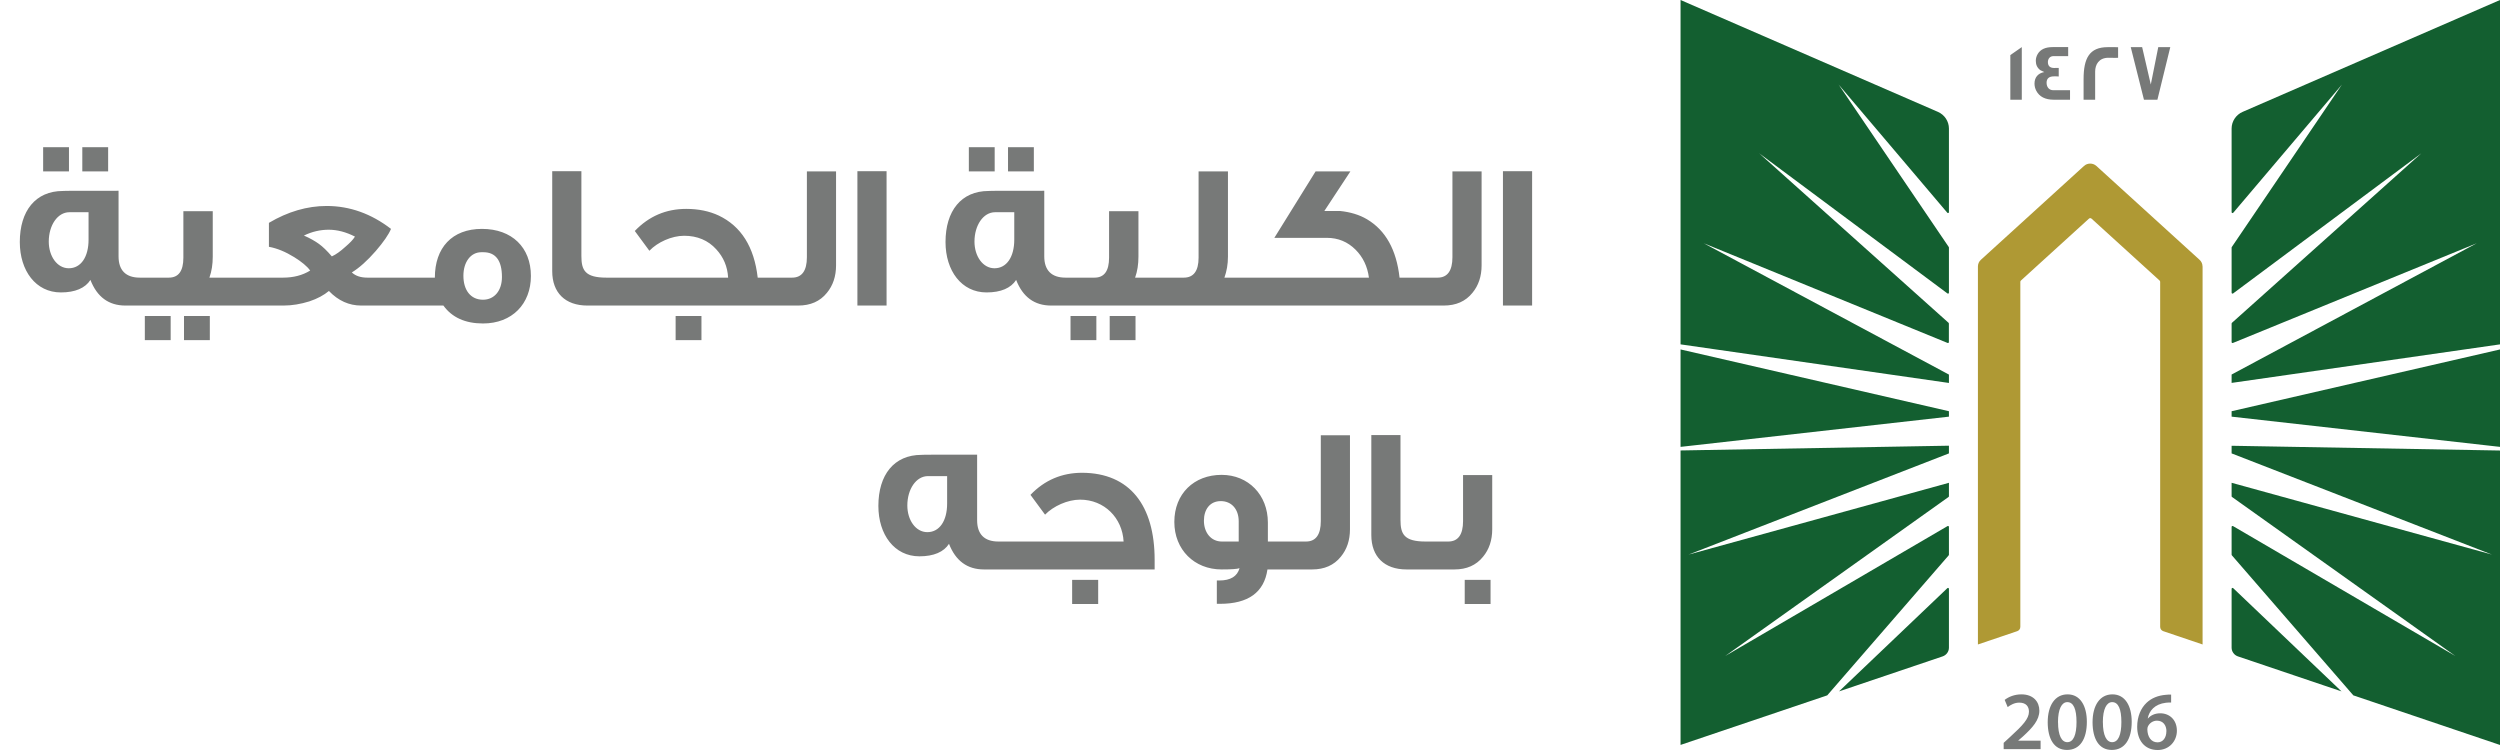
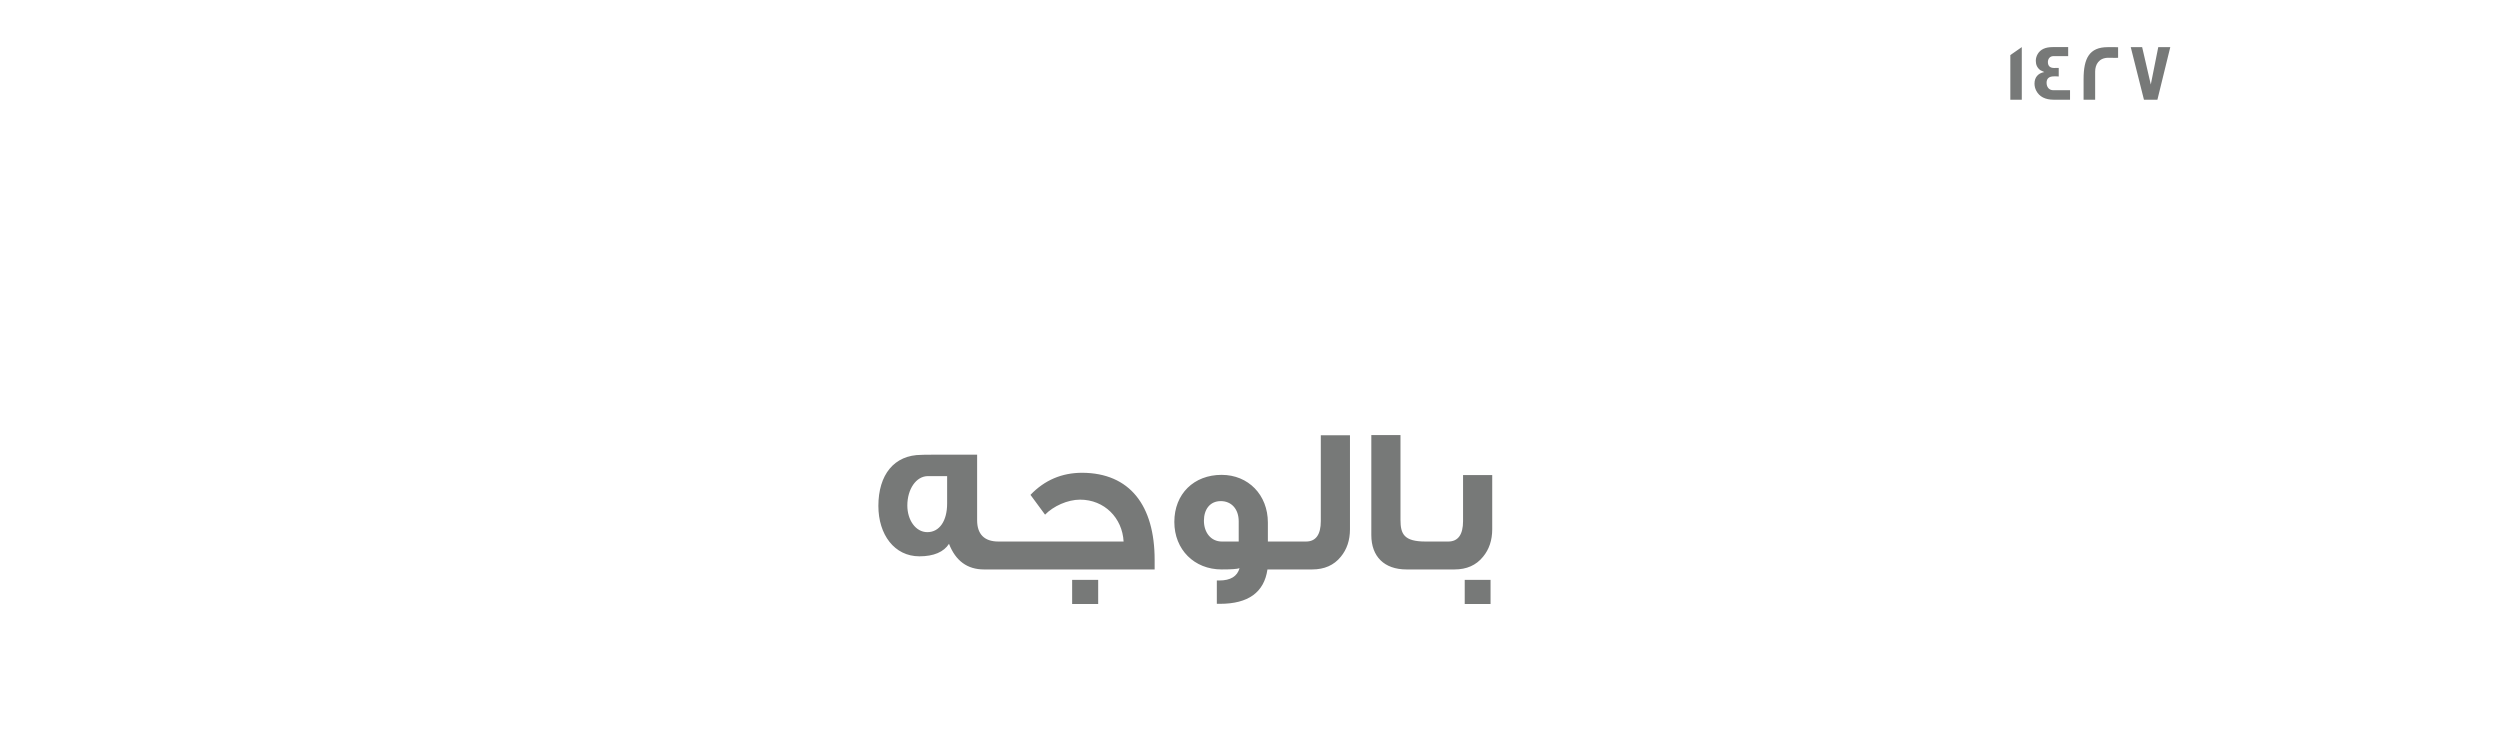
<svg xmlns="http://www.w3.org/2000/svg" width="180" height="54" viewBox="0 0 180 54" fill="none">
-   <path d="M7.786 12.34H5.926V10.6H7.786V12.34ZM4.966 12.34H3.106V10.6H4.966V12.34ZM11.146 22H9.031C7.831 22 6.991 21.385 6.511 20.155C6.136 20.74 5.416 21.055 4.381 21.055C2.581 21.055 1.426 19.495 1.426 17.425C1.426 15.19 2.551 13.75 4.531 13.75C4.531 13.735 5.866 13.735 8.536 13.735V18.46C8.536 19.45 9.046 19.99 10.066 19.99H11.146V22ZM6.376 17.26V15.28H4.996C4.141 15.28 3.511 16.225 3.511 17.395C3.511 18.445 4.111 19.315 4.951 19.315C5.836 19.315 6.376 18.49 6.376 17.26ZM17.523 22H10.773V19.99H12.153C12.858 19.99 13.203 19.51 13.203 18.55V15.205H15.318V18.475C15.318 19.03 15.243 19.525 15.078 19.99H17.523V22ZM15.108 24.49H13.248V22.75H15.108V24.49ZM12.288 24.49H10.428V22.75H12.288V24.49ZM29.877 22H26.007C25.137 22 24.357 21.655 23.682 20.95C23.322 21.25 22.857 21.505 22.272 21.7C21.642 21.895 21.027 22 20.412 22H17.112V19.99H20.382C21.117 19.99 21.777 19.825 22.332 19.48C22.107 19.165 21.717 18.85 21.192 18.52C20.562 18.13 19.947 17.875 19.362 17.77V16.045C20.727 15.235 22.122 14.83 23.517 14.83C25.182 14.83 26.727 15.385 28.152 16.48C27.987 16.885 27.612 17.425 27.057 18.07C26.442 18.775 25.872 19.285 25.332 19.615C25.602 19.87 25.977 19.99 26.457 19.99H29.877V22ZM25.557 17.035C24.912 16.705 24.282 16.54 23.667 16.54C23.067 16.54 22.467 16.675 21.882 16.96C22.332 17.155 22.692 17.365 22.962 17.56C23.232 17.755 23.547 18.055 23.892 18.46C24.192 18.325 24.522 18.085 24.867 17.77C25.182 17.5 25.422 17.26 25.557 17.035ZM38.225 19.87C38.225 21.88 36.875 23.29 34.775 23.29C33.5 23.29 32.54 22.855 31.925 22H29.225V19.99H31.31C31.31 17.845 32.54 16.48 34.7 16.48C36.86 16.48 38.225 17.815 38.225 19.87ZM36.14 19.945C36.14 18.76 35.69 18.16 34.805 18.16H34.655C33.89 18.16 33.365 18.865 33.365 19.855C33.365 20.875 33.875 21.58 34.775 21.58C35.6 21.58 36.14 20.92 36.14 19.945ZM44.275 22H42.295C40.69 22 39.76 21.07 39.76 19.525V12.325H41.86V18.43C41.86 19.45 42.115 19.99 43.66 19.99H44.275V22ZM56.445 22H43.905V19.99H52.425C52.38 19.195 52.095 18.52 51.57 17.95C50.985 17.305 50.205 16.975 49.26 16.975C48.36 16.975 47.34 17.44 46.755 18.055C46.545 17.77 46.2 17.305 45.705 16.63C46.725 15.565 47.955 15.04 49.41 15.04C50.295 15.04 51.075 15.205 51.75 15.52C53.355 16.285 54.3 17.77 54.555 19.99H56.445V22ZM50.505 24.49H48.645V22.75H50.505V24.49ZM60.196 19.105C60.196 19.9 59.971 20.56 59.536 21.085C59.041 21.7 58.351 22 57.466 22H55.486V19.99H57.031C57.736 19.99 58.096 19.495 58.096 18.52V12.34H60.196V19.105ZM63.833 22H61.733V12.325H63.833V22ZM74.437 12.34H72.577V10.6H74.437V12.34ZM71.617 12.34H69.757V10.6H71.617V12.34ZM77.797 22H75.682C74.482 22 73.642 21.385 73.162 20.155C72.787 20.74 72.067 21.055 71.032 21.055C69.232 21.055 68.077 19.495 68.077 17.425C68.077 15.19 69.202 13.75 71.182 13.75C71.182 13.735 72.517 13.735 75.187 13.735V18.46C75.187 19.45 75.697 19.99 76.717 19.99H77.797V22ZM73.027 17.26V15.28H71.647C70.792 15.28 70.162 16.225 70.162 17.395C70.162 18.445 70.762 19.315 71.602 19.315C72.487 19.315 73.027 18.49 73.027 17.26ZM84.173 22H77.423V19.99H78.803C79.508 19.99 79.853 19.51 79.853 18.55V15.205H81.968V18.475C81.968 19.03 81.893 19.525 81.728 19.99H84.173V22ZM81.758 24.49H79.898V22.75H81.758V24.49ZM78.938 24.49H77.078V22.75H78.938V24.49ZM90.618 22H83.808V19.99H85.233C85.938 19.99 86.298 19.51 86.298 18.55V12.34H88.413V18.475C88.413 19.03 88.323 19.525 88.158 19.99H90.618V22ZM102.688 22H90.313V19.99H98.563C98.458 19.18 98.128 18.505 97.603 17.98C97.033 17.41 96.343 17.125 95.533 17.125H91.753L94.723 12.34H97.228L95.353 15.19H96.478C97.213 15.265 97.873 15.46 98.428 15.79C99.763 16.585 100.543 17.98 100.768 19.99H102.688V22ZM106.675 19.105C106.675 19.9 106.45 20.56 106.015 21.085C105.52 21.7 104.83 22 103.945 22H101.965V19.99H103.51C104.215 19.99 104.575 19.495 104.575 18.52V12.34H106.675V19.105ZM110.312 22H108.212V12.325H110.312V22Z" fill="#777978" />
  <path d="M72.963 41H70.848C69.648 41 68.808 40.385 68.328 39.155C67.953 39.74 67.233 40.055 66.198 40.055C64.398 40.055 63.243 38.495 63.243 36.425C63.243 34.19 64.368 32.75 66.348 32.75C66.348 32.735 67.683 32.735 70.353 32.735V37.46C70.353 38.45 70.863 38.99 71.883 38.99H72.963V41ZM68.193 36.26V34.28H66.813C65.958 34.28 65.328 35.225 65.328 36.395C65.328 37.445 65.928 38.315 66.768 38.315C67.653 38.315 68.193 37.49 68.193 36.26ZM83.134 41H72.409V38.99H80.899C80.809 37.295 79.519 35.975 77.764 35.975C76.864 35.975 75.844 36.44 75.244 37.055C75.034 36.77 74.689 36.305 74.194 35.63C75.214 34.565 76.459 34.04 77.914 34.04C81.349 34.055 83.134 36.395 83.134 40.31V41ZM79.069 43.49H77.194V41.75H79.069V43.49ZM93.237 41H91.257C91.017 42.65 89.877 43.475 87.837 43.475H87.612V41.795H87.792C88.602 41.795 89.082 41.495 89.247 40.91C89.082 40.97 88.662 41 87.957 41C85.992 41 84.552 39.575 84.552 37.58C84.552 35.555 85.962 34.19 87.957 34.19C89.877 34.19 91.287 35.63 91.287 37.625V38.99H93.237V41ZM89.187 38.99V37.535C89.187 36.65 88.662 36.08 87.897 36.08C87.102 36.08 86.682 36.695 86.682 37.49C86.682 38.345 87.192 38.99 87.972 38.99H89.187ZM97.198 38.105C97.198 38.9 96.973 39.56 96.538 40.085C96.043 40.7 95.353 41 94.468 41H92.488V38.99H94.033C94.738 38.99 95.098 38.495 95.098 37.52V31.34H97.198V38.105ZM103.25 41H101.27C99.665 41 98.735 40.07 98.735 38.525V31.325H100.835V37.43C100.835 38.45 101.09 38.99 102.635 38.99H103.25V41ZM107.44 38.105C107.44 38.9 107.215 39.56 106.78 40.085C106.285 40.7 105.595 41 104.725 41H102.94V38.99H104.275C104.98 38.99 105.34 38.495 105.34 37.52V34.205H107.44V38.105ZM107.32 43.49H105.46V41.75H107.32V43.49Z" fill="#777978" />
-   <path d="M140.323 32.645L121.577 39.93L140.323 34.761V35.73C140.323 35.751 140.311 35.771 140.295 35.783L124.213 47.234L140.222 37.879C140.266 37.855 140.323 37.882 140.323 37.935V39.938C140.323 39.938 140.32 39.97 140.308 39.982L131.561 50.066L121 53.634V32.433L140.323 32.09V32.645ZM140.21 42.348C140.251 42.307 140.323 42.335 140.323 42.395V46.635C140.323 46.916 140.14 47.166 139.872 47.259L132.41 49.78L140.21 42.348ZM140.323 29.608V29.999L121 32.175V25.16L140.323 29.608ZM139.535 8.057C140.011 8.266 140.323 8.737 140.323 9.256V15.277C140.323 15.337 140.247 15.365 140.206 15.317L132.382 6.09L140.312 17.787C140.313 17.79 140.323 17.812 140.323 17.823V21.077C140.323 21.129 140.262 21.161 140.218 21.129L126.66 11.037L140.3 23.245C140.302 23.248 140.319 23.274 140.319 23.293V24.633C140.319 24.681 140.271 24.709 140.227 24.693L122.676 17.518L140.323 26.97V27.573L121 24.794V0L139.535 8.057Z" fill="#135F30" />
-   <path d="M158.586 19.186V46.402L155.756 45.444C155.622 45.4 155.532 45.275 155.532 45.135V20.293C155.532 20.256 155.516 20.22 155.487 20.196L150.587 15.739C150.539 15.695 150.457 15.695 150.408 15.739L145.508 20.196C145.48 20.22 145.464 20.256 145.464 20.293V45.135C145.464 45.275 145.374 45.4 145.24 45.444L142.41 46.402V19.186C142.41 19.001 142.487 18.828 142.625 18.704L150.047 11.95C150.299 11.721 150.689 11.721 150.941 11.95L158.366 18.704C158.505 18.828 158.582 19.001 158.582 19.186H158.586Z" fill="#AF9934" />
-   <path d="M180.001 32.437V53.638L169.44 50.066L160.693 39.982C160.681 39.97 160.676 39.938 160.676 39.938V37.935C160.677 37.882 160.733 37.855 160.778 37.879L176.788 47.234L160.705 35.783C160.688 35.771 160.676 35.751 160.676 35.73V34.761L179.422 39.93L160.676 32.645V32.095L180.001 32.437ZM160.791 42.348L168.589 49.78L161.128 47.259C160.859 47.166 160.676 46.916 160.676 46.635V42.395C160.676 42.335 160.75 42.307 160.791 42.348ZM180.001 32.175L160.676 29.999V29.608L180.001 25.16V32.175ZM180.001 24.794L160.676 27.569V26.966L178.325 17.514L160.77 24.693C160.725 24.709 160.676 24.681 160.676 24.633V23.293C160.677 23.273 160.697 23.245 160.697 23.245L174.336 11.037L160.782 21.129C160.737 21.161 160.676 21.129 160.676 21.077V17.823C160.676 17.812 160.686 17.79 160.688 17.787L168.618 6.09L160.795 15.317C160.754 15.366 160.677 15.337 160.676 15.277V9.256C160.676 8.737 160.99 8.266 161.465 8.057L180.001 0V24.794Z" fill="#135F30" />
-   <path d="M156.321 50.01V50.581C156.213 50.578 156.097 50.581 155.95 50.597C155.129 50.694 154.735 51.188 154.637 51.727H154.654C154.845 51.51 155.142 51.357 155.536 51.357C156.211 51.357 156.736 51.833 156.736 52.617C156.735 53.357 156.186 54.001 155.353 54.001C154.401 54 153.877 53.288 153.877 52.331C153.877 51.587 154.149 50.979 154.556 50.597C154.914 50.259 155.389 50.07 155.947 50.026C156.109 50.006 156.231 50.006 156.321 50.01ZM148.866 49.994C149.781 49.994 150.253 50.83 150.253 51.968C150.253 53.215 149.761 53.996 148.822 53.996C147.882 53.995 147.439 53.183 147.435 52.004C147.435 50.802 147.952 49.994 148.866 49.994ZM152.096 49.994C153.011 49.994 153.483 50.83 153.483 51.968C153.483 53.215 152.99 53.995 152.051 53.996C151.112 53.996 150.668 53.183 150.664 52.004C150.664 50.802 151.181 49.994 152.096 49.994ZM145.541 49.994C146.407 49.994 146.834 50.533 146.834 51.169C146.834 51.848 146.342 52.395 145.655 53.023L145.317 53.316V53.329H146.923V53.936H144.272L144.264 53.931V53.485L144.728 53.059C145.647 52.218 146.081 51.752 146.085 51.241C146.085 50.891 145.898 50.589 145.386 50.589C145.041 50.589 144.748 50.762 144.553 50.911L144.337 50.392C144.618 50.171 145.045 49.994 145.541 49.994ZM155.3 51.888C155.019 51.888 154.771 52.057 154.657 52.291C154.629 52.347 154.609 52.419 154.609 52.52C154.621 53.031 154.865 53.449 155.345 53.449C155.727 53.449 155.979 53.119 155.979 52.653L155.984 52.657C155.984 52.21 155.735 51.888 155.3 51.888ZM148.846 50.553C148.452 50.553 148.175 51.035 148.175 52.001L148.179 52.004C148.179 52.95 148.439 53.437 148.846 53.437C149.285 53.437 149.509 52.914 149.509 51.985C149.509 51.056 149.293 50.553 148.846 50.553ZM152.075 50.553C151.681 50.553 151.405 51.035 151.405 52.001L151.408 52.004C151.408 52.95 151.669 53.437 152.075 53.437C152.514 53.437 152.739 52.914 152.739 51.985C152.739 51.056 152.523 50.553 152.075 50.553ZM156.329 50.581L156.321 50.585V50.581C156.323 50.582 156.327 50.581 156.329 50.581Z" fill="#777978" />
  <path d="M145.569 7.18H144.744V3.966L145.569 3.391V7.18ZM148.908 4.042H147.835C147.603 4.042 147.448 4.232 147.448 4.465C147.448 4.754 147.603 4.895 147.904 4.895C147.921 4.895 147.973 4.895 148.07 4.891H148.229V5.507C148.229 5.507 148.164 5.506 148.062 5.498H147.883C147.534 5.498 147.354 5.651 147.354 5.957C147.354 6.263 147.525 6.496 147.842 6.496H149.042V7.172L149.038 7.18H147.875C147.257 7.18 146.834 6.963 146.61 6.532C146.529 6.375 146.484 6.202 146.484 6.021C146.484 5.575 146.733 5.273 147.188 5.188C147.123 5.164 147.025 5.116 146.903 5.052C146.683 4.887 146.578 4.665 146.578 4.38C146.578 4.203 146.627 4.038 146.716 3.886C146.912 3.556 147.269 3.391 147.786 3.391H148.908V4.042ZM151.758 3.395C152.226 3.395 152.47 3.394 152.503 3.402V4.159H152.499C152.499 4.159 152.437 4.167 152.328 4.167C152.21 4.167 152.035 4.159 151.807 4.159C151.116 4.159 150.851 4.653 150.851 5.156V7.18H150.018V5.703C150.018 4.203 150.429 3.395 151.758 3.395ZM154.857 6.086L155.394 3.395H156.26L155.333 7.18H154.365L153.414 3.395H154.235L154.857 6.086Z" fill="#777978" />
</svg>